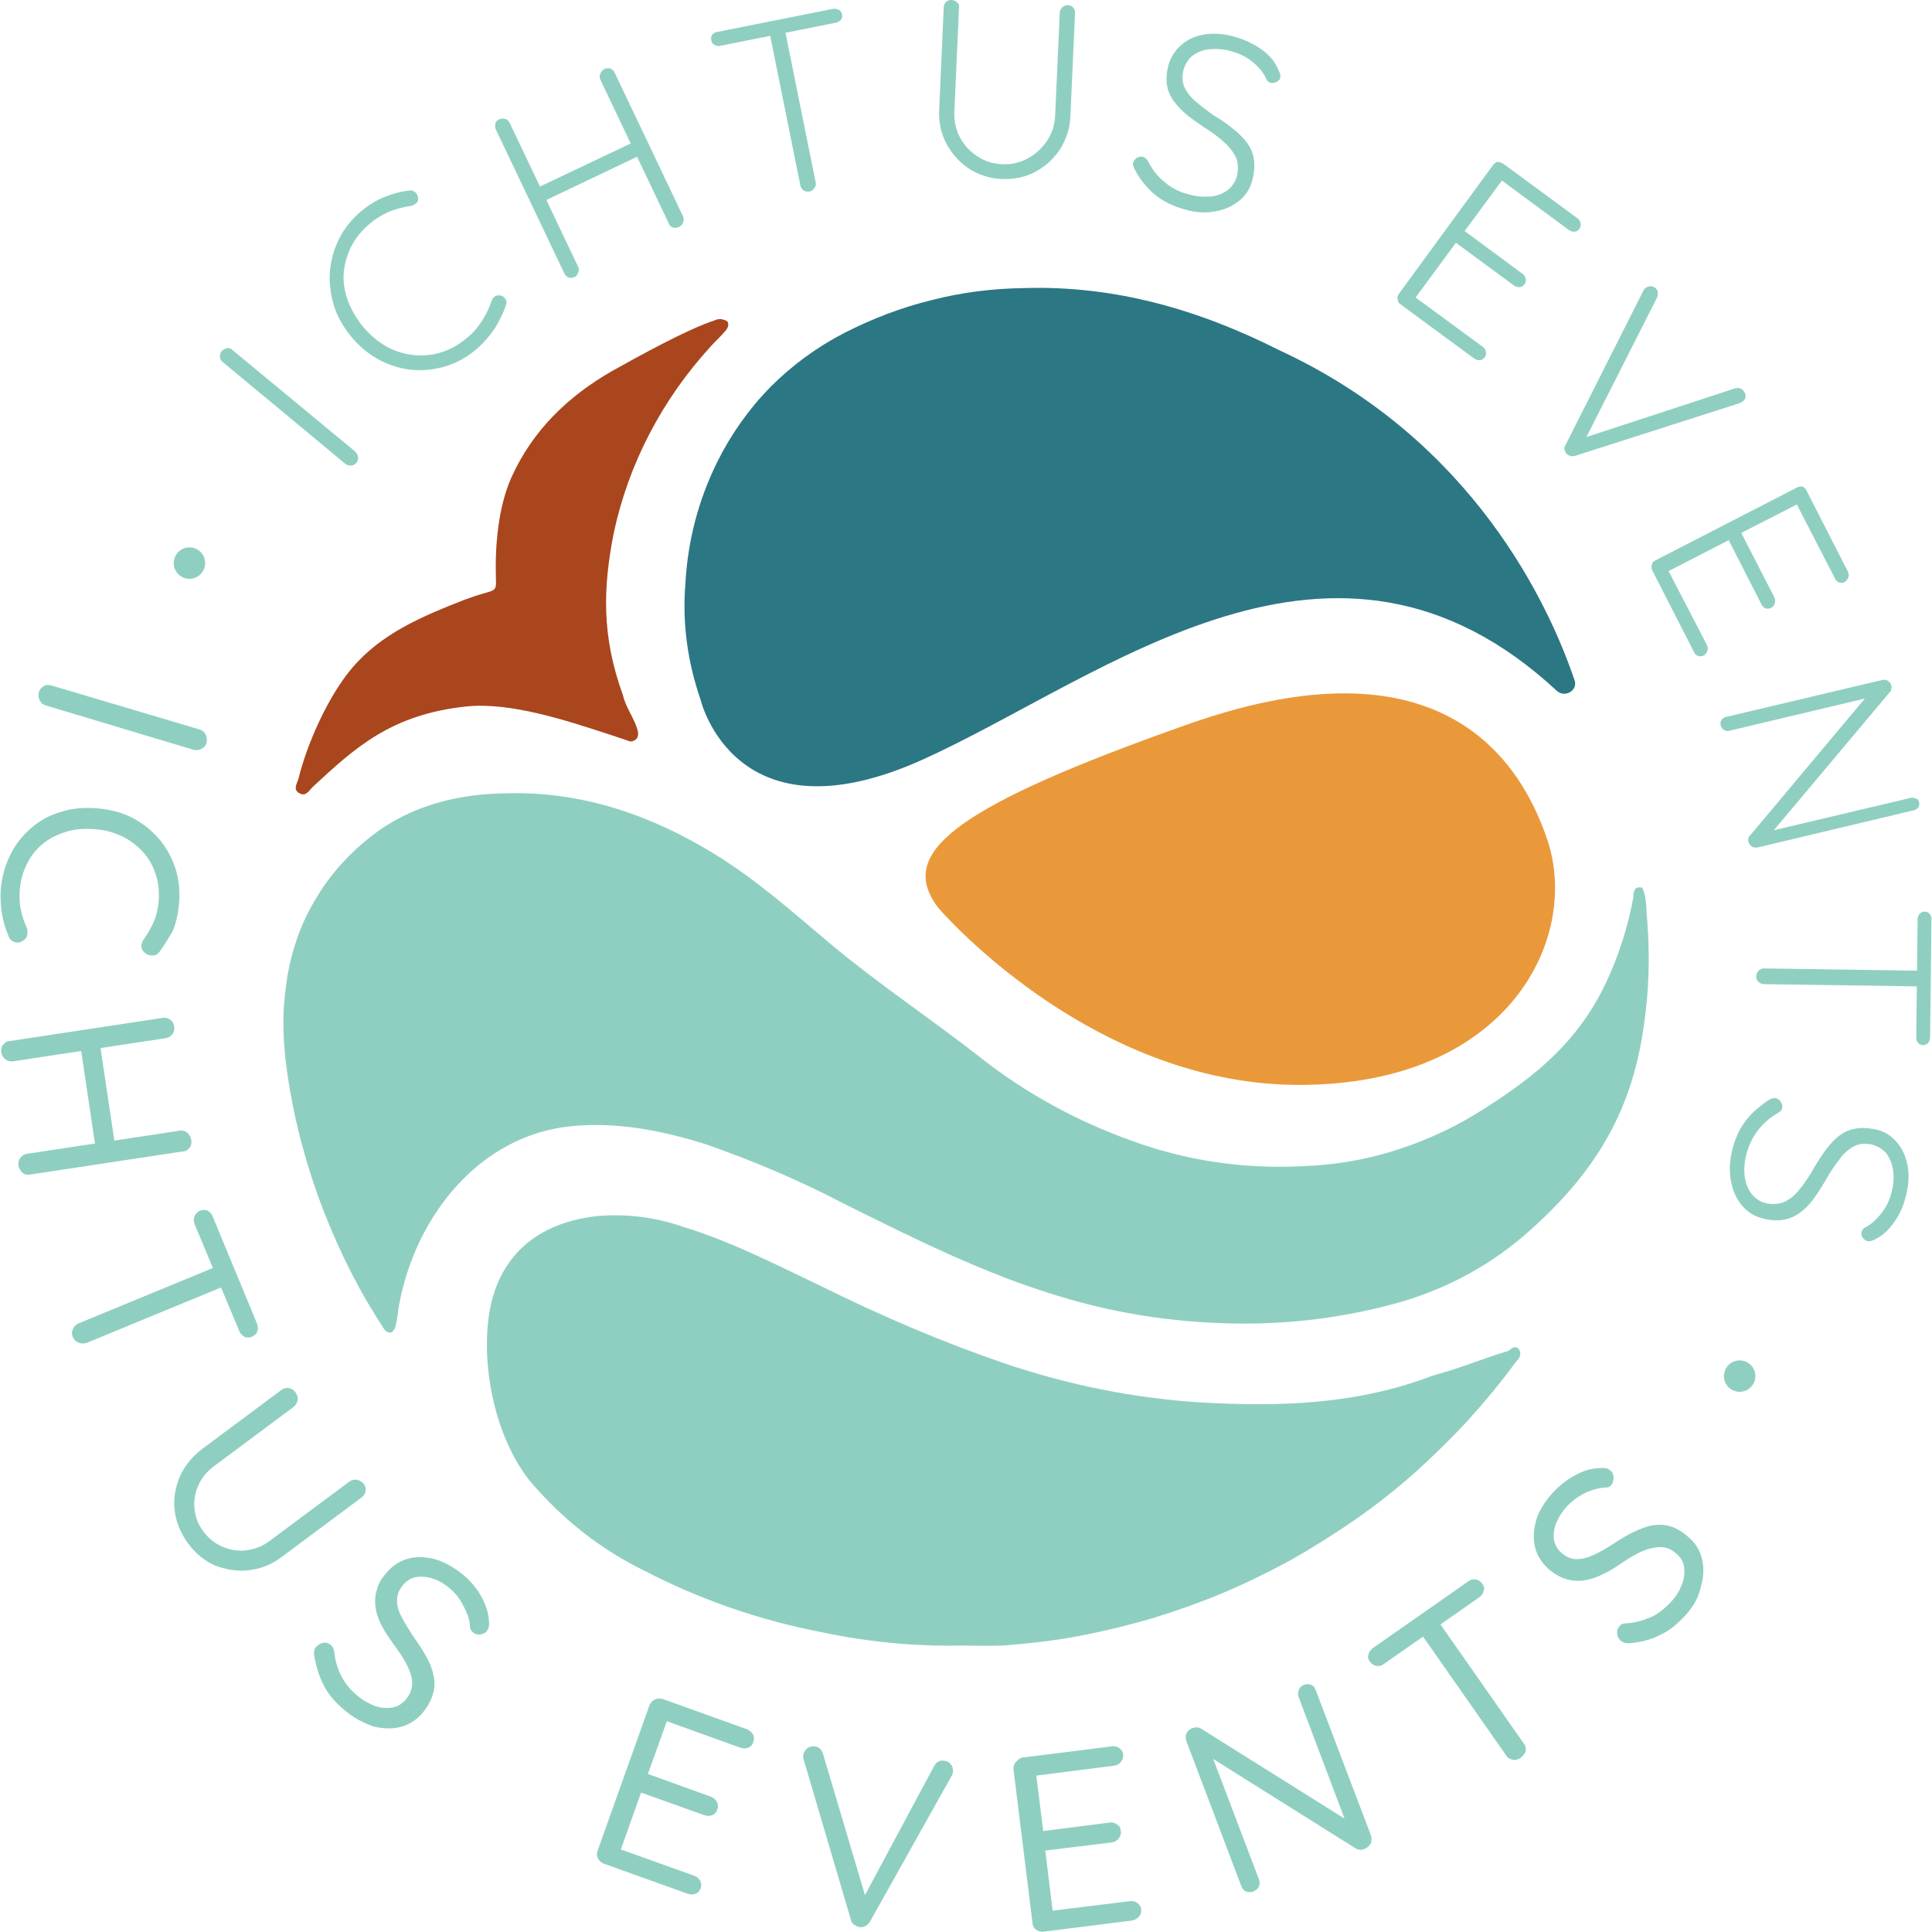
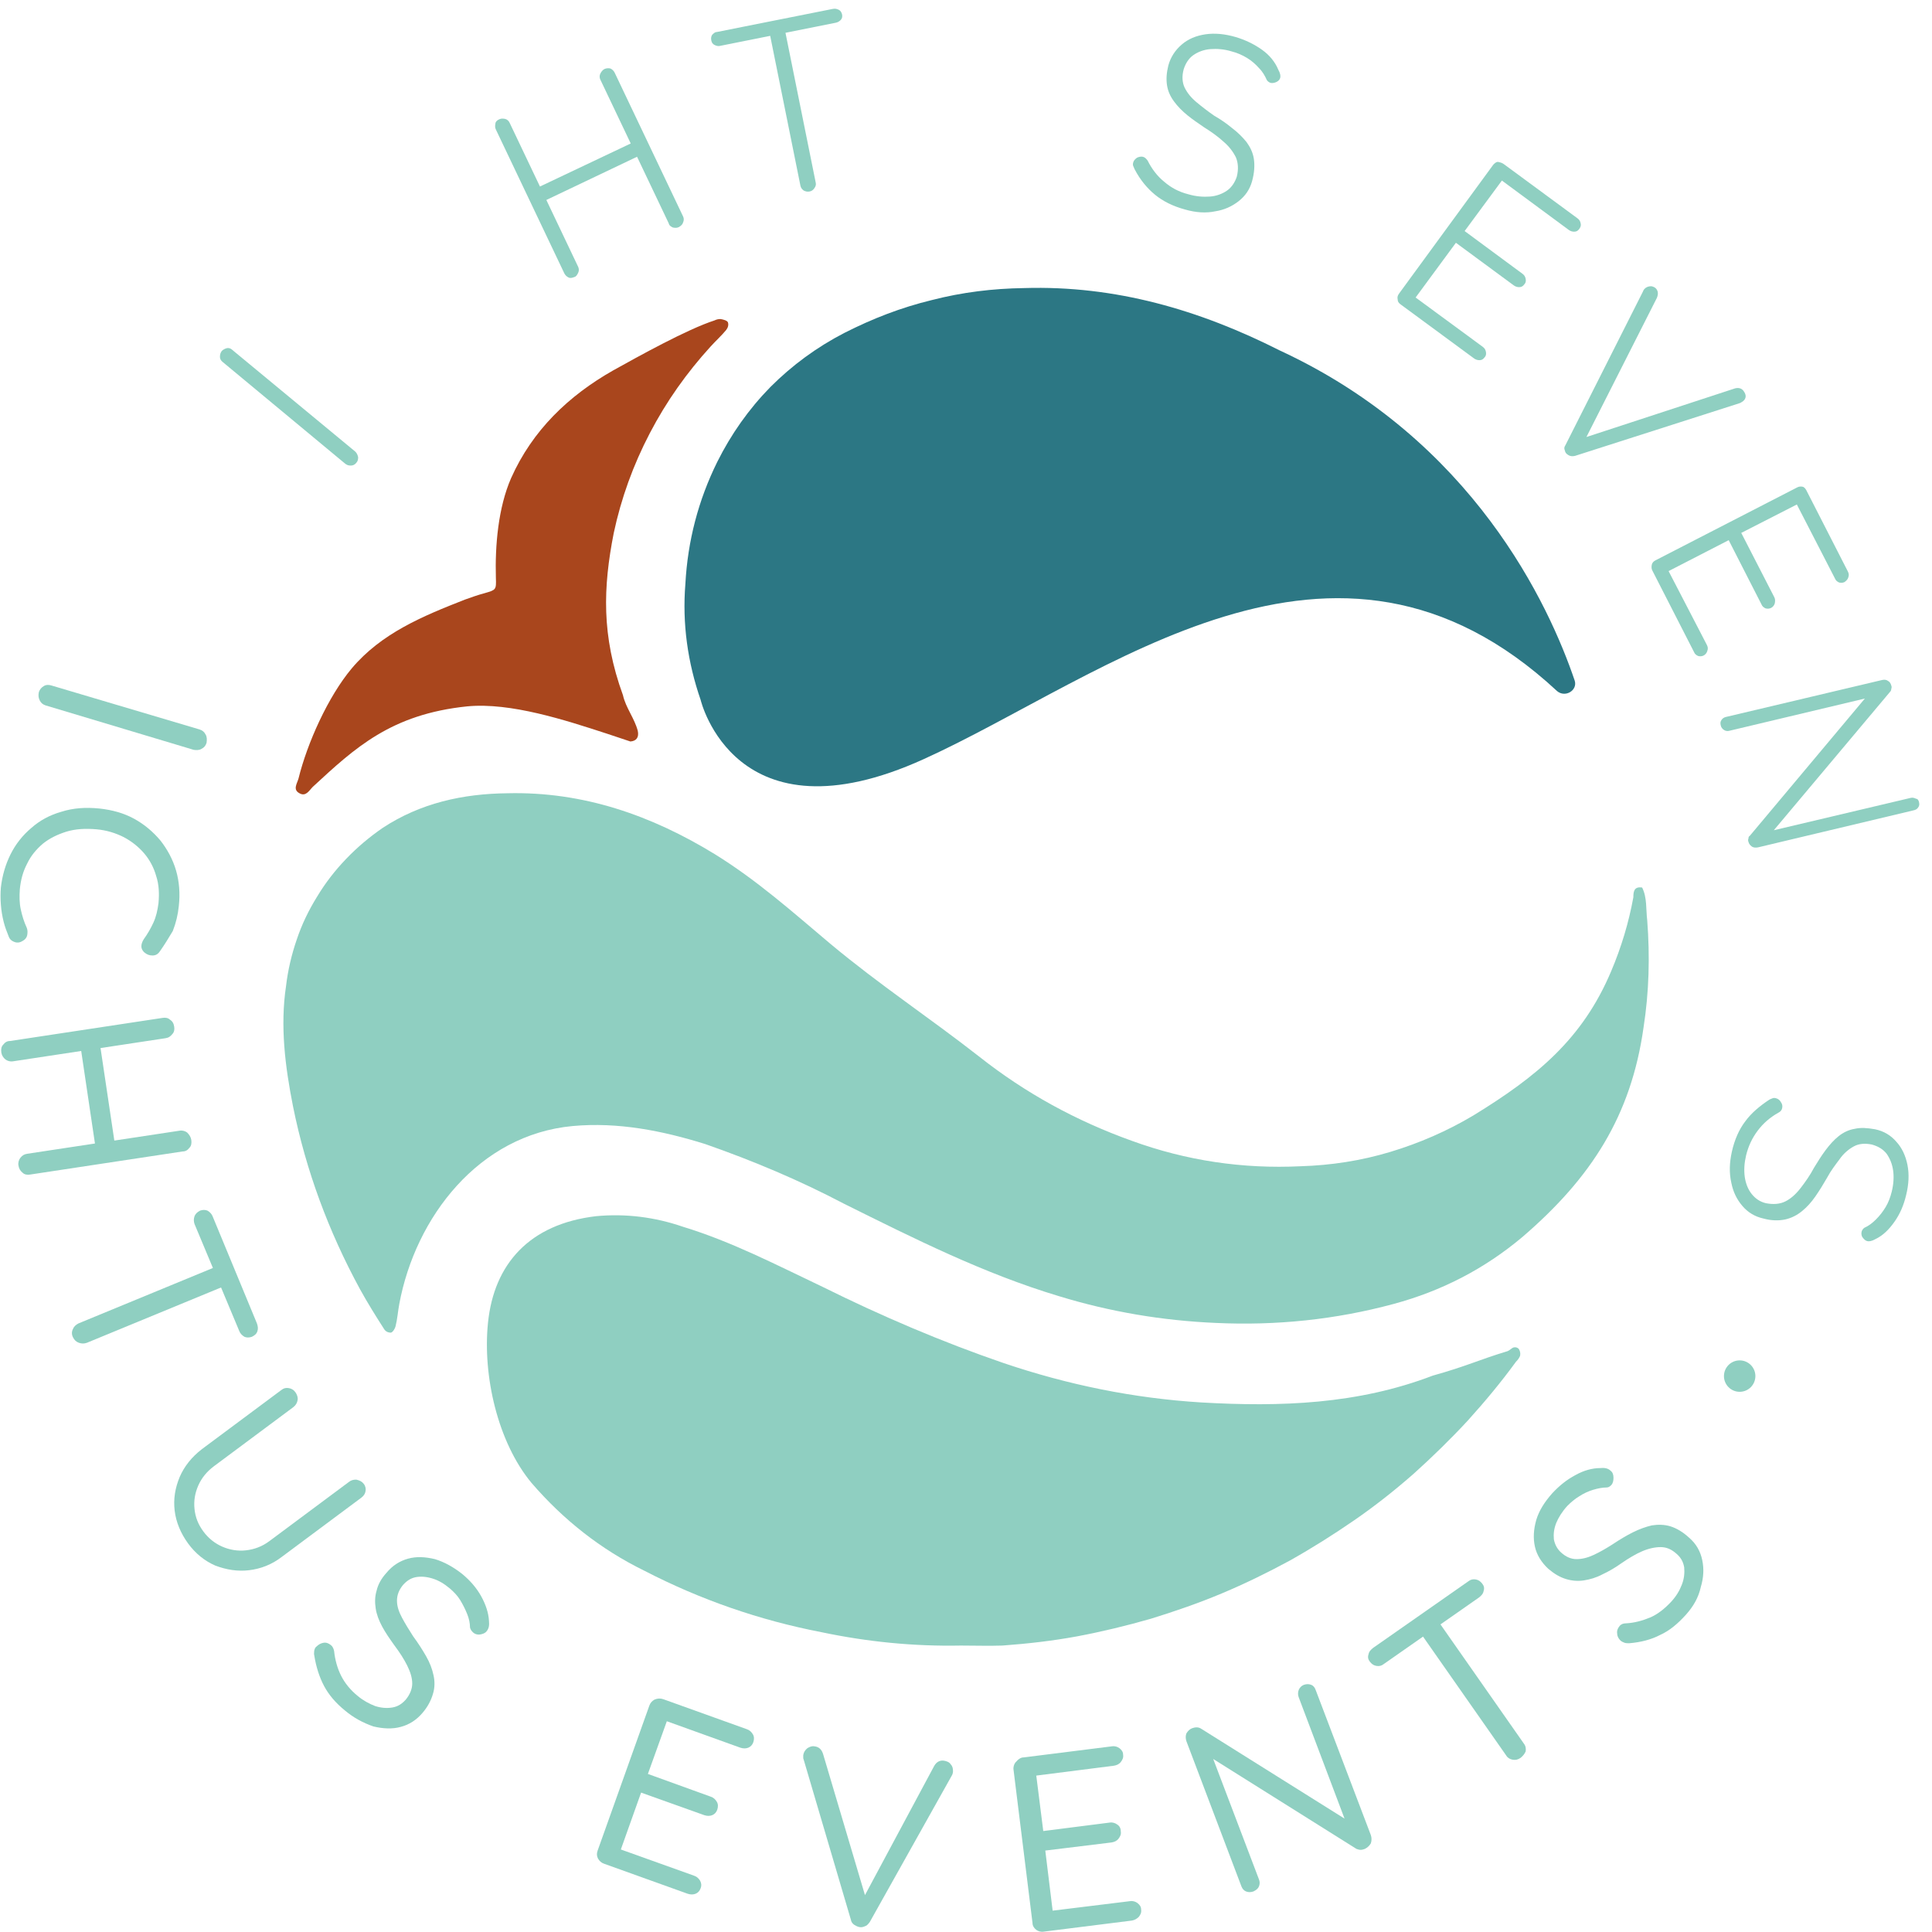
<svg xmlns="http://www.w3.org/2000/svg" width="100%" height="100%" viewBox="0 0 418 418" version="1.1" xml:space="preserve" style="fill-rule:evenodd;clip-rule:evenodd;stroke-linejoin:round;stroke-miterlimit:2;">
  <g id="Picto" transform="matrix(1,0,0,1,-751.113,-331.174)">
    <g>
      <g>
        <path d="M1106.4,523.2C1107.5,525.4 1107.2,527.9 1107.5,530.3C1108.1,538.1 1107.9,545.8 1106.7,553.5C1104,572.6 1095.4,586 1080.5,598.8C1072.3,605.7 1063,610.5 1052.6,613.3C1040,616.7 1027.2,618 1014.2,617.4C1002.6,616.9 991.3,615 980.2,611.6C963.9,606.7 948.8,599.1 933.7,591.6C924,586.5 914,582.3 903.7,578.7C894.4,575.8 884.8,573.9 875,574.8C854.7,576.7 841,594.5 837.5,613.3C837.2,614.9 837.1,616.5 836.7,618.1C836.6,618.6 836.1,619.4 835.7,619.5C835,619.5 834.5,619.2 834.2,618.7C832.4,615.9 830.6,613 829,610.1C822.2,597.6 817.3,584.4 814.5,570.5C812.8,561.9 811.7,553.2 813,544.5C813.4,541.1 814.2,537.7 815.3,534.5C816.4,531.2 817.9,528.1 819.7,525.2C821.5,522.2 823.6,519.5 826,517C828.4,514.5 831,512.3 833.9,510.3C842.1,504.9 851.3,502.9 860.9,502.8C877.3,502.4 892.1,507.6 905.8,516C915,521.7 922.6,528.5 930.8,535.4C941.6,544.4 952,551.2 963,559.8C973,567.7 984,573.7 996,578C1007.8,582.3 1020,584.1 1032.5,583.5C1039.1,583.3 1045.6,582.3 1051.9,580.4C1058.2,578.5 1064.2,575.9 1069.9,572.5C1083.6,564.1 1093.5,556 1099.7,541.3C1101.9,536.1 1103.5,530.8 1104.5,525.3C1104.5,524.2 1104.6,522.9 1106.4,523.2Z" style="fill:rgb(143,207,193);fill-rule:nonzero;" />
      </g>
    </g>
    <path d="M959,687.2C948.8,687.4 938.8,686.4 928.8,684.3C915.4,681.7 902.7,677.3 890.5,671C881.1,666.4 873,660 866.1,652C858.8,643.2 855.5,628.8 856.7,617.3C858,604.7 865.6,596 880.1,594.3C886.5,593.7 892.8,594.5 898.9,596.6C909.4,599.8 919.2,604.9 929.1,609.6C941.8,615.9 954.9,621.5 968.3,626.1C982.2,630.8 996.4,633.7 1011,634.6C1028.2,635.6 1044.9,635 1061.1,628.8C1068.6,626.7 1071,625.4 1077.3,623.5C1077.8,623.3 1078.2,622.8 1078.6,622.7C1079,622.6 1079.4,622.7 1079.7,623C1080,623.5 1080.1,623.9 1080,624.5C1079.8,625 1079.5,625.4 1079.1,625.8C1075.9,630.2 1072.4,634.4 1068.7,638.5C1065,642.5 1061.1,646.3 1057,650C1052.9,653.6 1048.6,657 1044.1,660.1C1039.6,663.2 1035,666.1 1030.2,668.8C1025.4,671.4 1020.5,673.8 1015.5,675.9C1010.5,678 1005.3,679.8 1000.1,681.4C994.9,682.9 989.5,684.2 984.2,685.2C978.8,686.2 973.4,686.8 968,687.2C965.1,687.3 962,687.2 959,687.2Z" style="fill:rgb(143,207,193);fill-rule:nonzero;" />
    <path d="M887.5,491.6L882.4,489.9C873.5,487 861.6,483.1 852.2,484C835.7,485.7 827.9,493 818.8,501.4C818,502.2 817.3,503.6 815.9,502.8C814.4,502 815.4,500.7 815.7,499.6C817.6,491.9 822.1,481.9 827.2,475.8C833.6,468.2 842.5,464.5 851.7,460.9C853.1,460.4 854.5,459.9 856,459.5C858.4,458.8 858.5,458.8 858.4,456.2C858.2,449.2 858.9,441 861.7,434.6C866.3,424.3 874.1,416.8 883.8,411.3C889.2,408.3 899.8,402.4 905.7,400.5C906.1,400.3 906.5,400.2 907,400.2C907.6,400.3 908.4,400.5 908.6,400.9C908.8,401.5 908.6,402.1 908.2,402.6C907.2,403.8 906,404.9 904.9,406.1C899.7,411.8 895.3,418 891.7,424.9C888.1,431.8 885.5,439 883.9,446.5C881.6,458.2 881.2,468.7 885.9,481.6C886.5,484.3 888.4,486.6 889.1,489.3C889.4,490.7 888.8,491.5 887.5,491.6Z" style="fill:rgb(169,70,29);fill-rule:nonzero;" />
    <path d="M1091.8,478.4C1086.3,462.2 1069.9,426.4 1028,407C1010.6,398.2 992.4,392.9 972.7,393.5C965.9,393.6 959.3,394.4 952.7,396.1C946.1,397.7 939.9,400.1 933.8,403.2C927.8,406.3 922.5,410.2 917.8,414.9C913.1,419.7 909.3,425.1 906.3,431.1C902.2,439.4 899.9,448.2 899.4,457.5C898.7,466.1 899.9,474.5 902.7,482.6C902.7,482.6 910.1,514 951,495.4C990.2,477.6 1039.7,435.8 1088,480.7C1089.8,482.2 1092.5,480.5 1091.8,478.4Z" style="fill:rgb(44,119,132);fill-rule:nonzero;" />
-     <path d="M952.9,525.8C953.5,526.9 954.3,527.8 955.1,528.7C961.1,535.2 991.5,565.9 1032.2,565.9C1077.7,565.9 1093,534 1085.9,512.9C1078.8,491.8 1059.2,469.6 1007.5,488.1C958.3,505.5 946.7,515.1 952.9,525.8Z" style="fill:rgb(234,153,58);fill-rule:nonzero;" />
  </g>
  <g id="Text" transform="matrix(1,0,0,1,0.113,0)">
    <g transform="matrix(1,0,0,1,-751.225,-331.174)">
      <path d="M828,428.9C828.3,429.2 828.5,429.6 828.6,430.1C828.6,430.6 828.5,431 828.2,431.3C827.9,431.7 827.5,431.9 827,431.9C826.5,431.9 826.2,431.8 825.8,431.5L799.3,409.5C798.9,409.2 798.7,408.8 798.7,408.4C798.7,407.9 798.8,407.5 799.1,407.1C799.4,406.8 799.8,406.6 800.2,406.5C800.7,406.4 801.1,406.6 801.4,406.9L828,428.9Z" style="fill:rgb(143,207,193);fill-rule:nonzero;" />
-       <path d="M839.7,372.4C840.2,372.3 840.6,372.5 841,372.8C841.3,373.1 841.5,373.5 841.6,374.1C841.6,374.5 841.5,374.9 841.2,375.1C840.9,375.4 840.6,375.5 840.2,375.7C838.6,375.9 837,376.3 835.5,376.9C834,377.5 832.5,378.4 831.2,379.5C829.5,380.9 828.2,382.5 827.2,384.3C826.3,386.1 825.7,388 825.5,390C825.3,392 825.6,394 826.3,396C827,398 828.1,399.9 829.6,401.8C831.2,403.7 832.9,405.1 834.8,406.2C836.7,407.2 838.6,407.8 840.7,408C842.7,408.2 844.7,408 846.6,407.4C848.5,406.8 850.3,405.8 852,404.4C853.4,403.3 854.5,402 855.4,400.6C856.3,399.2 857,397.7 857.5,396.2C857.6,395.8 857.9,395.5 858.2,395.3C858.5,395.1 858.9,395 859.4,395.1C859.9,395.2 860.2,395.5 860.5,395.9C860.7,396.3 860.8,396.7 860.6,397.1C860.3,398.1 859.8,399.2 859.2,400.4C858.6,401.6 857.9,402.7 857,403.8C856.1,404.9 855.2,405.9 854.1,406.8C852.1,408.5 849.9,409.7 847.6,410.4C845.3,411.1 842.8,411.4 840.4,411.2C838,411 835.6,410.3 833.3,409.1C831,407.9 828.9,406.2 827.1,404C825.3,401.8 824,399.5 823.3,397.1C822.6,394.7 822.3,392.2 822.5,389.8C822.7,387.4 823.4,385 824.5,382.8C825.6,380.6 827.2,378.6 829.2,376.9C830.8,375.6 832.5,374.5 834.3,373.8C836,373.1 837.8,372.6 839.7,372.4Z" style="fill:rgb(143,207,193);fill-rule:nonzero;" />
      <path d="M859.1,357C859.5,356.8 859.9,356.8 860.4,356.9C860.8,357 861.2,357.3 861.4,357.8L876.2,388.9C876.4,389.3 876.4,389.8 876.2,390.2C876,390.6 875.8,391 875.4,391.1C874.9,391.3 874.5,391.4 874.1,391.2C873.7,391 873.4,390.7 873.2,390.3L858.4,359.2C858.2,358.8 858.2,358.4 858.3,357.9C858.3,357.6 858.6,357.2 859.1,357ZM866.1,372.4L889.3,361.4L890.6,364.3L867.3,375.4L866.1,372.4ZM881.9,346.1C882.4,345.9 882.8,345.9 883.2,346C883.6,346.2 883.9,346.5 884.1,346.9L898.9,378C899.1,378.4 899.1,378.9 898.9,379.3C898.8,379.7 898.5,380 898,380.3C897.6,380.5 897.2,380.5 896.7,380.4C896.3,380.2 895.9,380 895.8,379.5L881,348.4C880.8,348 880.8,347.5 881,347.1C881.2,346.7 881.5,346.3 881.9,346.1Z" style="fill:rgb(143,207,193);fill-rule:nonzero;" />
      <path d="M906.9,341.1C906.5,341.2 906.1,341.1 905.7,340.9C905.3,340.7 905.1,340.4 905,339.9C904.9,339.4 905,339 905.2,338.7C905.5,338.4 905.8,338.1 906.2,338.1L931.3,333.1C931.8,333 932.2,333.1 932.6,333.3C933,333.5 933.2,333.9 933.3,334.3C933.4,334.8 933.3,335.2 933,335.5C932.7,335.8 932.4,336 931.9,336.1L906.9,341.1ZM926.3,372.6C925.8,372.7 925.4,372.6 925,372.4C924.6,372.1 924.4,371.8 924.3,371.4L917.5,337.7L920.8,337L927.6,370.7C927.7,371.1 927.6,371.5 927.3,371.9C927.1,372.2 926.8,372.5 926.3,372.6Z" style="fill:rgb(143,207,193);fill-rule:nonzero;" />
-       <path d="M982.2,332.3C982.7,332.3 983,332.5 983.3,332.8C983.6,333.1 983.7,333.5 983.7,334L982.7,356.3C982.6,359 981.8,361.3 980.5,363.4C979.1,365.5 977.4,367.1 975.2,368.3C973,369.5 970.6,370 967.9,369.9C965.2,369.8 962.9,369 960.8,367.7C958.7,366.3 957.1,364.5 955.9,362.3C954.7,360.1 954.2,357.6 954.3,355L955.3,332.7C955.3,332.3 955.5,331.9 955.8,331.6C956.1,331.3 956.6,331.1 957.1,331.2C957.5,331.2 957.9,331.4 958.2,331.7C958.5,332 958.7,332.4 958.6,332.9L957.6,355.2C957.5,357.3 957.9,359.2 958.8,360.9C959.7,362.6 961,364 962.6,365C964.2,366.1 966,366.6 967.9,366.7C969.9,366.8 971.7,366.4 973.4,365.5C975.1,364.6 976.5,363.3 977.6,361.7C978.7,360.1 979.3,358.2 979.4,356.2L980.4,333.9C980.4,333.5 980.6,333.1 980.9,332.8C981.3,332.4 981.7,332.3 982.2,332.3Z" style="fill:rgb(143,207,193);fill-rule:nonzero;" />
      <path d="M1007.5,376.5C1004.9,375.8 1002.7,374.7 1001,373.3C999.3,371.9 997.8,370.1 996.6,367.8C996.5,367.6 996.4,367.3 996.3,367.1C996.2,366.9 996.2,366.6 996.3,366.3C996.4,365.9 996.7,365.6 997.1,365.3C997.5,365.1 998,365 998.4,365.1C998.8,365.2 999.1,365.5 999.4,365.9C1000.3,367.7 1001.5,369.3 1003,370.5C1004.5,371.8 1006.2,372.7 1008.2,373.2C1009.9,373.7 1011.4,373.8 1012.9,373.7C1014.3,373.6 1015.6,373.1 1016.6,372.4C1017.6,371.7 1018.3,370.6 1018.7,369.4C1019.1,367.8 1019,366.4 1018.5,365.2C1017.9,364 1017,362.8 1015.8,361.8C1014.6,360.7 1013.2,359.7 1011.6,358.7C1010.3,357.8 1009.1,357 1008,356.1C1006.9,355.2 1005.9,354.2 1005.1,353.1C1004.3,352 1003.8,350.9 1003.6,349.6C1003.4,348.3 1003.5,346.9 1003.9,345.3C1004.4,343.5 1005.4,342 1006.8,340.8C1008.2,339.6 1009.9,338.9 1011.9,338.6C1013.9,338.3 1016.1,338.5 1018.5,339.2C1020.5,339.8 1022.4,340.7 1024.1,341.9C1025.8,343.1 1027,344.6 1027.7,346.3C1028.1,347 1028.2,347.6 1028.1,348C1028,348.4 1027.7,348.7 1027.3,348.9C1026.9,349.1 1026.4,349.2 1026,349.1C1025.7,349 1025.4,348.8 1025.2,348.5C1024.8,347.6 1024.3,346.7 1023.5,345.9C1022.8,345.1 1021.9,344.3 1020.9,343.7C1019.9,343.1 1018.8,342.6 1017.6,342.3C1016,341.8 1014.4,341.7 1013,341.8C1011.6,341.9 1010.3,342.4 1009.3,343.1C1008.3,343.8 1007.6,344.9 1007.2,346.2C1006.8,347.7 1006.9,349 1007.4,350.1C1008,351.3 1008.8,352.3 1010,353.3C1011.2,354.3 1012.5,355.3 1013.8,356.2C1015.2,357 1016.5,357.9 1017.7,358.9C1018.9,359.8 1019.9,360.8 1020.8,361.9C1021.6,363 1022.2,364.2 1022.4,365.6C1022.6,367 1022.5,368.6 1022,370.4C1021.5,372.2 1020.5,373.6 1019.1,374.7C1017.7,375.8 1016,376.6 1014,376.9C1012.1,377.3 1009.9,377.2 1007.5,376.5Z" style="fill:rgb(143,207,193);fill-rule:nonzero;" />
      <path d="M1076.5,366.7L1092.4,378.4C1092.8,378.7 1093,379 1093.1,379.5C1093.2,379.9 1093.1,380.3 1092.8,380.7C1092.5,381.1 1092.2,381.3 1091.7,381.3C1091.3,381.3 1090.9,381.2 1090.5,380.9L1075.6,369.9L1076.6,369.5L1067.6,381.7L1067.5,380.8L1080.5,390.4C1080.9,390.7 1081.1,391 1081.2,391.5C1081.3,392 1081.2,392.4 1080.9,392.7C1080.6,393.1 1080.3,393.3 1079.8,393.3C1079.4,393.3 1079,393.2 1078.6,392.9L1065.7,383.4L1066.4,383.3L1057.2,395.8L1057.2,395.4L1071.9,406.2C1072.3,406.5 1072.5,406.8 1072.6,407.3C1072.7,407.8 1072.6,408.2 1072.3,408.5C1072,408.9 1071.7,409.1 1071.2,409.1C1070.8,409.1 1070.4,409 1070,408.7L1054.1,397C1053.7,396.7 1053.5,396.4 1053.5,395.9C1053.4,395.5 1053.5,395.1 1053.8,394.7L1074.2,366.8C1074.5,366.5 1074.8,366.2 1075.2,366.2C1075.7,366.3 1076.1,366.4 1076.5,366.7Z" style="fill:rgb(143,207,193);fill-rule:nonzero;" />
      <path d="M1128.3,415.7C1128.6,416.1 1128.8,416.5 1128.8,416.9C1128.8,417.3 1128.6,417.7 1128.2,418C1128,418.1 1127.8,418.3 1127.5,418.4L1091.9,429.8C1091.5,429.9 1091.1,429.9 1090.8,429.8C1090.5,429.7 1090.2,429.5 1090,429.3C1089.8,429.1 1089.7,428.8 1089.6,428.4C1089.5,428.1 1089.6,427.8 1089.8,427.5L1106.6,394.2C1106.6,394.1 1106.7,394 1106.8,393.8C1106.9,393.7 1107,393.6 1107.1,393.5C1107.5,393.2 1107.9,393.1 1108.4,393.1C1108.9,393.2 1109.2,393.4 1109.4,393.6C1109.9,394.2 1109.9,394.8 1109.6,395.6L1093.8,426.8L1093.2,426.1L1126.5,415.2C1127.3,415 1127.9,415.2 1128.3,415.7Z" style="fill:rgb(143,207,193);fill-rule:nonzero;" />
      <path d="M1141.9,437.2L1150.9,454.8C1151.1,455.2 1151.2,455.6 1151,456.1C1150.9,456.5 1150.6,456.8 1150.2,457.1C1149.8,457.3 1149.4,457.3 1149,457.2C1148.6,457 1148.3,456.8 1148.1,456.3L1139.6,439.8L1140.7,439.9L1127.2,446.8L1127.6,446L1135,460.4C1135.2,460.8 1135.2,461.2 1135.1,461.7C1135,462.1 1134.7,462.5 1134.3,462.7C1133.9,462.9 1133.5,462.9 1133.1,462.8C1132.7,462.6 1132.4,462.4 1132.2,461.9L1124.9,447.6L1125.6,447.8L1111.8,454.9L1112,454.5L1120.4,470.7C1120.6,471.1 1120.7,471.5 1120.5,472C1120.4,472.4 1120.1,472.8 1119.7,473C1119.3,473.2 1118.9,473.2 1118.5,473.1C1118.1,472.9 1117.8,472.7 1117.6,472.2L1108.6,454.6C1108.4,454.2 1108.4,453.8 1108.5,453.3C1108.6,452.9 1108.9,452.6 1109.3,452.4L1140,436.6C1140.4,436.4 1140.8,436.4 1141.2,436.5C1141.3,436.5 1141.7,436.8 1141.9,437.2Z" style="fill:rgb(143,207,193);fill-rule:nonzero;" />
      <path d="M1166.3,504.7C1166.4,505.2 1166.4,505.5 1166.1,505.9C1165.9,506.2 1165.6,506.4 1165.1,506.5L1131.5,514.5C1131,514.6 1130.5,514.6 1130.1,514.3C1129.7,514 1129.5,513.7 1129.4,513.3C1129.3,513.1 1129.3,512.8 1129.4,512.6C1129.4,512.3 1129.5,512.1 1129.7,512L1155.6,481.1L1156.3,481.9L1125.2,489.3C1124.8,489.4 1124.4,489.3 1124.1,489.1C1123.8,488.9 1123.5,488.6 1123.4,488.1C1123.3,487.6 1123.3,487.3 1123.6,486.9C1123.8,486.6 1124.1,486.4 1124.5,486.3L1158.3,478.3C1158.8,478.2 1159.2,478.2 1159.6,478.5C1160,478.7 1160.2,479.1 1160.3,479.5C1160.4,479.7 1160.4,480 1160.3,480.2C1160.3,480.5 1160.2,480.7 1160,480.9L1134.3,511.5L1133.2,511.2L1164.5,503.8C1164.9,503.7 1165.3,503.8 1165.7,504C1166,504 1166.2,504.3 1166.3,504.7Z" style="fill:rgb(143,207,193);fill-rule:nonzero;" />
-       <path d="M1131.1,542.4C1131.1,541.9 1131.3,541.5 1131.6,541.2C1131.9,540.9 1132.3,540.7 1132.7,540.7L1167.1,541.2L1167.1,544.6L1132.7,544.1C1132.3,544.1 1131.9,543.9 1131.6,543.6C1131.2,543.3 1131.1,542.9 1131.1,542.4ZM1166,530C1166,529.6 1166.2,529.2 1166.4,528.9C1166.7,528.6 1167.1,528.4 1167.5,528.4C1168,528.4 1168.3,528.6 1168.6,528.9C1168.9,529.2 1169,529.6 1169,530L1168.7,555.6C1168.7,556.1 1168.5,556.5 1168.3,556.8C1168,557.1 1167.6,557.3 1167.2,557.3C1166.7,557.3 1166.4,557.1 1166.1,556.8C1165.8,556.5 1165.7,556.1 1165.7,555.6L1166,530Z" style="fill:rgb(143,207,193);fill-rule:nonzero;" />
      <path d="M1125.8,580.4C1126.4,577.7 1127.4,575.5 1128.7,573.8C1130,572 1131.8,570.5 1133.9,569.1C1134.1,569 1134.3,568.9 1134.6,568.8C1134.8,568.7 1135.1,568.7 1135.4,568.8C1135.8,568.9 1136.2,569.2 1136.4,569.6C1136.7,570 1136.8,570.4 1136.7,570.9C1136.6,571.4 1136.3,571.7 1135.9,571.9C1134.1,572.9 1132.6,574.2 1131.4,575.8C1130.2,577.4 1129.4,579.1 1128.9,581.1C1128.5,582.8 1128.4,584.3 1128.6,585.8C1128.8,587.2 1129.3,588.5 1130.1,589.5C1130.9,590.5 1131.9,591.2 1133.2,591.5C1134.8,591.8 1136.2,591.7 1137.4,591.1C1138.6,590.5 1139.7,589.5 1140.7,588.2C1141.7,586.9 1142.7,585.5 1143.6,583.8C1144.4,582.5 1145.2,581.2 1146.1,580C1147,578.8 1147.9,577.8 1148.9,577C1149.9,576.2 1151.1,575.6 1152.4,575.4C1153.7,575.1 1155.1,575.2 1156.8,575.5C1158.7,575.9 1160.2,576.8 1161.4,578.2C1162.6,579.5 1163.4,581.2 1163.8,583.2C1164.2,585.2 1164.1,587.4 1163.5,589.8C1163,591.9 1162.2,593.8 1161,595.5C1159.8,597.2 1158.5,598.5 1156.8,599.3C1156.1,599.7 1155.5,599.8 1155.1,599.7C1154.7,599.6 1154.4,599.3 1154.1,598.9C1153.8,598.5 1153.8,598 1153.9,597.6C1154,597.3 1154.2,597 1154.5,596.8C1155.4,596.4 1156.2,595.8 1157,595C1157.8,594.2 1158.5,593.3 1159.1,592.3C1159.7,591.3 1160.1,590.2 1160.4,589C1160.8,587.4 1160.9,585.8 1160.7,584.4C1160.5,583 1160,581.8 1159.3,580.8C1158.5,579.8 1157.5,579.2 1156.1,578.8C1154.6,578.5 1153.3,578.6 1152.2,579.2C1151.1,579.8 1150,580.7 1149.1,582C1148.2,583.2 1147.2,584.5 1146.4,586C1145.6,587.4 1144.8,588.7 1143.9,590C1143,591.3 1142.1,592.3 1141,593.2C1139.9,594.1 1138.7,594.7 1137.4,595C1136,595.3 1134.4,595.3 1132.6,594.8C1130.8,594.4 1129.3,593.5 1128.1,592.1C1126.9,590.7 1126.1,589.1 1125.7,587.1C1125.2,584.9 1125.3,582.7 1125.8,580.4Z" style="fill:rgb(143,207,193);fill-rule:nonzero;" />
    </g>
    <g transform="matrix(1,0,0,1,-751.225,-331.174)">
      <path d="M761,483.8C760.4,483.6 760,483.3 759.7,482.7C759.4,482.1 759.4,481.6 759.5,481C759.7,480.3 760.1,479.9 760.6,479.6C761.1,479.3 761.7,479.3 762.3,479.5L794.3,489C794.9,489.2 795.3,489.5 795.6,490.1C795.9,490.6 795.9,491.2 795.8,491.9C795.6,492.5 795.3,492.9 794.7,493.2C794.2,493.5 793.6,493.5 793,493.4L761,483.8Z" style="fill:rgb(143,207,193);fill-rule:nonzero;" />
      <path d="M785.7,537C785.3,537.6 784.8,537.9 784.1,537.9C783.4,537.9 782.9,537.7 782.3,537.2C781.9,536.8 781.7,536.4 781.7,535.9C781.7,535.4 781.9,534.9 782.2,534.4C783,533.3 783.7,532.1 784.3,530.8C784.9,529.5 785.2,528.1 785.4,526.6C785.6,524.5 785.5,522.5 784.9,520.7C784.4,518.9 783.5,517.2 782.3,515.8C781.1,514.4 779.6,513.2 777.9,512.3C776.1,511.4 774.2,510.8 772,510.6C769.6,510.4 767.5,510.5 765.5,511.1C763.6,511.7 761.9,512.5 760.4,513.7C759,514.9 757.8,516.3 757,518C756.1,519.7 755.6,521.5 755.4,523.6C755.3,525.1 755.3,526.5 755.6,527.9C755.9,529.3 756.3,530.6 756.9,531.9C757.1,532.4 757.1,532.9 757,533.5C756.9,534 756.6,534.4 756.1,534.7C755.5,535.1 754.9,535.2 754.3,535C753.7,534.8 753.2,534.4 753,533.8C752.6,532.8 752.2,531.8 751.9,530.6C751.6,529.4 751.4,528.2 751.3,526.9C751.2,525.6 751.2,524.4 751.3,523.2C751.6,520.6 752.3,518.2 753.4,516C754.5,513.8 756,511.9 757.9,510.3C759.7,508.7 761.9,507.5 764.4,506.8C766.9,506 769.6,505.8 772.6,506.1C775.4,506.4 777.9,507.1 780.1,508.3C782.3,509.5 784.2,511.1 785.8,513C787.3,514.9 788.5,517.1 789.2,519.5C789.9,521.9 790.1,524.5 789.8,527.2C789.6,529.1 789.2,530.8 788.5,532.6C787.6,534.1 786.7,535.6 785.7,537Z" style="fill:rgb(143,207,193);fill-rule:nonzero;" />
      <path d="M788.8,553.3C788.9,553.9 788.8,554.5 788.4,554.9C788,555.4 787.6,555.7 786.9,555.8L753.9,560.8C753.3,560.9 752.7,560.7 752.3,560.4C751.8,560 751.5,559.5 751.4,558.9C751.3,558.2 751.4,557.6 751.8,557.2C752.2,556.7 752.6,556.4 753.3,556.4L786.3,551.4C786.9,551.3 787.5,551.4 787.9,551.8C788.4,552.1 788.7,552.6 788.8,553.3ZM792.5,577.8C792.6,578.5 792.5,579.1 792.1,579.5C791.7,580 791.3,580.3 790.6,580.3L757.6,585.3C757,585.4 756.4,585.3 756,584.9C755.5,584.5 755.2,584 755.1,583.3C755,582.7 755.2,582.1 755.5,581.7C755.9,581.2 756.3,580.9 757,580.8L790,575.8C790.6,575.7 791.2,575.9 791.6,576.2C792.1,576.7 792.4,577.2 792.5,577.8ZM772.5,555.5L776.2,580.3L772,580.9L768.3,556L772.5,555.5Z" style="fill:rgb(143,207,193);fill-rule:nonzero;" />
      <path d="M766.9,620.5C766.6,619.9 766.6,619.3 766.9,618.7C767.1,618.2 767.5,617.8 768.1,617.5L798.9,604.8L800.7,609L769.9,621.7C769.3,621.9 768.8,621.9 768.2,621.7C767.6,621.5 767.2,621.1 766.9,620.5ZM793.2,596C793,595.4 793,594.9 793.2,594.3C793.4,593.8 793.8,593.4 794.4,593.1C795,592.9 795.5,592.9 796,593.1C796.5,593.4 796.9,593.8 797.1,594.3L806.7,617.5C806.9,618.1 807,618.6 806.8,619.2C806.6,619.8 806.2,620.1 805.6,620.4C805,620.6 804.5,620.6 804,620.4C803.5,620.1 803.1,619.7 802.9,619.2L793.2,596Z" style="fill:rgb(143,207,193);fill-rule:nonzero;" />
      <path d="M829.8,652.2C830.2,652.7 830.3,653.3 830.2,653.8C830.1,654.4 829.8,654.8 829.3,655.2L812.1,668C809.9,669.7 807.5,670.6 805,670.9C802.5,671.2 800.1,670.8 797.7,669.9C795.4,668.9 793.4,667.3 791.8,665.1C790.2,662.9 789.2,660.5 788.9,658C788.6,655.5 789,653.1 790,650.7C791,648.4 792.6,646.4 794.8,644.7L812,631.9C812.5,631.5 813,631.4 813.6,631.5C814.2,631.6 814.7,631.9 815.1,632.5C815.4,633 815.6,633.5 815.5,634.1C815.4,634.7 815.1,635.2 814.6,635.6L797.4,648.4C795.8,649.6 794.7,651 794,652.6C793.3,654.2 793,655.9 793.2,657.7C793.4,659.5 794,661 795.1,662.5C796.2,664 797.6,665.1 799.2,665.8C800.8,666.5 802.6,666.8 804.3,666.6C806.1,666.4 807.8,665.8 809.4,664.6L826.6,651.8C827.1,651.4 827.6,651.3 828.2,651.3C829,651.5 829.4,651.7 829.8,652.2Z" style="fill:rgb(143,207,193);fill-rule:nonzero;" />
      <path d="M825.8,701.3C823.7,699.6 822.2,697.8 821.2,695.9C820.2,694 819.5,691.8 819.1,689.3C819,689 819.1,688.6 819.1,688.3C819.2,687.9 819.3,687.6 819.6,687.4C820,687 820.5,686.7 821.1,686.6C821.7,686.5 822.2,686.7 822.7,687.1C823.1,687.4 823.3,687.9 823.4,688.4C823.6,690.3 824.1,692.1 824.9,693.7C825.7,695.3 826.9,696.8 828.5,698.1C829.7,699.1 831,699.8 832.3,700.3C833.6,700.7 834.8,700.8 836,700.6C837.2,700.4 838.1,699.8 838.9,698.9C839.8,697.8 840.3,696.6 840.3,695.4C840.3,694.2 839.9,692.9 839.2,691.5C838.5,690.1 837.6,688.7 836.4,687.1C835.4,685.7 834.5,684.4 833.8,683.1C833.1,681.8 832.6,680.5 832.4,679.2C832.2,677.9 832.2,676.6 832.6,675.3C832.9,674 833.6,672.7 834.7,671.5C836,669.9 837.6,668.9 839.4,668.4C841.2,667.9 843.1,668 845.2,668.5C847.2,669.1 849.2,670.2 851.1,671.7C852.8,673.1 854.2,674.7 855.2,676.5C856.2,678.3 856.8,680.1 856.9,681.8C857,682.8 856.9,683.5 856.4,684.1C856.1,684.5 855.6,684.7 855,684.8C854.4,684.9 853.8,684.7 853.4,684.3C853.1,684 852.9,683.7 852.8,683.3C852.8,682.4 852.6,681.4 852.2,680.4C851.8,679.4 851.3,678.4 850.7,677.4C850.1,676.4 849.3,675.6 848.5,674.9C847.2,673.8 846,673.1 844.7,672.7C843.4,672.3 842.2,672.2 841.1,672.4C840,672.6 839.1,673.2 838.3,674.1C837.4,675.2 837,676.3 837,677.5C837,678.7 837.4,679.9 838.1,681.2C838.8,682.5 839.6,683.8 840.5,685.2C841.6,686.7 842.5,688.1 843.3,689.5C844.1,690.9 844.6,692.2 844.9,693.6C845.2,694.9 845.2,696.3 844.8,697.6C844.4,699 843.7,700.4 842.5,701.8C841.2,703.3 839.7,704.3 837.8,704.8C836,705.3 834,705.2 831.9,704.7C829.6,703.9 827.6,702.8 825.8,701.3Z" style="fill:rgb(143,207,193);fill-rule:nonzero;" />
      <path d="M894.6,698.8L912.7,705.3C913.3,705.5 913.7,705.9 914,706.4C914.3,706.9 914.3,707.5 914.1,708.1C913.9,708.7 913.5,709.1 913,709.3C912.5,709.5 911.9,709.5 911.3,709.3L894.9,703.4L895.7,702.7L891.1,715.5L890.8,714.8L904.9,719.9C905.5,720.1 905.9,720.5 906.2,721C906.5,721.5 906.5,722.1 906.3,722.7C906.1,723.3 905.7,723.7 905.2,723.9C904.7,724.1 904.1,724.1 903.5,723.9L889.5,718.9L890,718.5L885.3,731.7L885.1,731.2L901.3,737C901.9,737.2 902.3,737.6 902.6,738.1C902.9,738.7 902.9,739.2 902.7,739.7C902.5,740.3 902.1,740.7 901.6,740.9C901.1,741.1 900.5,741.1 899.9,740.9L881.8,734.4C881.2,734.2 880.8,733.8 880.5,733.3C880.2,732.7 880.2,732.2 880.4,731.6L891.6,700.2C891.8,699.6 892.2,699.2 892.7,698.9C893.4,698.6 894,698.6 894.6,698.8Z" style="fill:rgb(143,207,193);fill-rule:nonzero;" />
      <path d="M955.3,712.1C955.9,712.2 956.5,712.4 956.8,712.9C957.2,713.3 957.3,713.8 957.3,714.4C957.3,714.7 957.2,715.1 957,715.4L939.3,747C939,747.4 938.7,747.8 938.3,747.9C937.9,748.1 937.5,748.2 937,748.1C936.6,748 936.2,747.8 935.9,747.6C935.5,747.3 935.3,747 935.2,746.5L925,711.9C924.9,711.7 924.9,711.6 924.9,711.4L924.9,710.9C925,710.3 925.3,709.8 925.8,709.4C926.3,709.1 926.8,708.9 927.3,709C928.3,709.1 928.9,709.7 929.2,710.7L938.7,742.7L937.5,742.6L953.2,713.3C953.7,712.4 954.4,712 955.3,712.1Z" style="fill:rgb(143,207,193);fill-rule:nonzero;" />
      <path d="M972.6,711.4L991.7,709C992.3,708.9 992.9,709.1 993.3,709.4C993.8,709.8 994.1,710.2 994.1,710.8C994.2,711.4 994,711.9 993.6,712.4C993.2,712.9 992.7,713.1 992.1,713.2L974.8,715.4L975.2,714.4L976.9,727.9L976.3,727.4L991.2,725.5C991.8,725.4 992.4,725.6 992.8,725.9C993.3,726.2 993.6,726.7 993.6,727.4C993.7,728 993.5,728.5 993.1,729C992.7,729.5 992.2,729.7 991.6,729.8L976.9,731.6L977.2,731L978.9,744.9L978.5,744.6L995.6,742.5C996.2,742.4 996.8,742.6 997.2,742.9C997.7,743.3 998,743.7 998,744.3C998.1,744.9 997.9,745.4 997.5,745.9C997.1,746.3 996.6,746.6 996,746.7L976.9,749.1C976.3,749.2 975.7,749 975.3,748.7C974.8,748.3 974.5,747.8 974.5,747.2L970.4,714.1C970.3,713.5 970.5,712.9 970.8,712.5C971.5,711.7 972,711.4 972.6,711.4Z" style="fill:rgb(143,207,193);fill-rule:nonzero;" />
      <path d="M1033.2,695.7C1033.8,695.5 1034.3,695.5 1034.8,695.7C1035.3,695.9 1035.6,696.3 1035.8,696.9L1047.7,728.2C1047.9,728.8 1047.9,729.4 1047.7,730C1047.4,730.5 1047,730.9 1046.4,731.2C1046.1,731.3 1045.8,731.4 1045.5,731.4C1045.2,731.4 1044.9,731.3 1044.6,731.2L1012.1,710.8L1012.9,709.9L1023.5,737.8C1023.7,738.3 1023.7,738.8 1023.5,739.3C1023.3,739.8 1022.9,740.1 1022.3,740.4C1021.7,740.6 1021.2,740.6 1020.7,740.4C1020.2,740.2 1019.9,739.8 1019.7,739.3L1007.8,707.9C1007.6,707.3 1007.6,706.7 1007.8,706.2C1008.1,705.7 1008.5,705.3 1009,705.1C1009.3,705 1009.6,704.9 1010,704.9C1010.4,704.9 1010.7,705 1011,705.2L1042.9,725.2L1042.6,726.2L1032.1,698.4C1031.9,697.9 1031.9,697.3 1032.1,696.8C1032.3,696.3 1032.7,695.9 1033.2,695.7Z" style="fill:rgb(143,207,193);fill-rule:nonzero;" />
      <path d="M1050.5,691.2C1050,691.6 1049.5,691.7 1048.9,691.6C1048.3,691.5 1047.9,691.2 1047.5,690.7C1047.1,690.2 1047,689.7 1047.2,689.1C1047.3,688.5 1047.7,688.1 1048.2,687.7L1068.8,673.3C1069.3,672.9 1069.8,672.8 1070.4,672.9C1071,673 1071.4,673.3 1071.8,673.8C1072.2,674.3 1072.3,674.8 1072.1,675.4C1072,676 1071.6,676.4 1071.1,676.8L1050.5,691.2ZM1080.1,711.5C1079.5,711.9 1079,712 1078.4,711.9C1077.8,711.8 1077.3,711.5 1077,711L1057.9,683.7L1061.7,681.1L1080.8,708.4C1081.2,708.9 1081.3,709.5 1081.2,710.1C1081,710.6 1080.6,711.1 1080.1,711.5Z" style="fill:rgb(143,207,193);fill-rule:nonzero;" />
      <path d="M1115.9,680.5C1114.1,682.5 1112.3,684 1110.3,684.9C1108.4,685.9 1106.1,686.5 1103.6,686.7C1103.3,686.7 1102.9,686.7 1102.6,686.6C1102.3,686.5 1101.9,686.3 1101.7,686.1C1101.3,685.7 1101,685.2 1101,684.6C1100.9,684 1101.1,683.5 1101.5,683C1101.8,682.6 1102.3,682.4 1102.8,682.4C1104.8,682.3 1106.5,681.8 1108.2,681.1C1109.8,680.4 1111.3,679.2 1112.7,677.7C1113.8,676.5 1114.5,675.3 1115,674C1115.5,672.7 1115.6,671.5 1115.5,670.3C1115.3,669.1 1114.8,668.2 1113.9,667.4C1112.8,666.4 1111.7,665.9 1110.4,665.9C1109.2,665.9 1107.8,666.2 1106.4,666.8C1105,667.4 1103.5,668.3 1101.9,669.4C1100.5,670.4 1099.1,671.2 1097.8,671.8C1096.5,672.5 1095.1,672.9 1093.8,673.1C1092.5,673.3 1091.2,673.2 1089.9,672.8C1088.6,672.4 1087.4,671.7 1086.1,670.6C1084.6,669.2 1083.6,667.6 1083.2,665.8C1082.8,664 1082.9,662.1 1083.5,660C1084.1,658 1085.3,656.1 1087,654.2C1088.5,652.6 1090.1,651.3 1092,650.3C1093.8,649.3 1095.6,648.8 1097.4,648.8C1098.4,648.7 1099.1,648.9 1099.6,649.4C1100,649.7 1100.2,650.2 1100.2,650.9C1100.2,651.5 1100.1,652.1 1099.7,652.5C1099.4,652.8 1099.1,653 1098.7,653C1097.8,653 1096.8,653.2 1095.8,653.5C1094.8,653.8 1093.7,654.3 1092.8,654.9C1091.8,655.5 1091,656.2 1090.2,657C1089.1,658.2 1088.3,659.5 1087.8,660.7C1087.3,662 1087.2,663.1 1087.3,664.2C1087.5,665.3 1088,666.3 1088.9,667.1C1089.9,668 1091,668.5 1092.2,668.5C1093.4,668.5 1094.6,668.2 1095.9,667.6C1097.2,667 1098.6,666.2 1100,665.3C1101.5,664.3 1103,663.4 1104.4,662.7C1105.8,662 1107.2,661.5 1108.5,661.2C1109.8,661 1111.2,661 1112.5,661.4C1113.8,661.8 1115.2,662.6 1116.6,663.9C1118.1,665.2 1119,666.8 1119.4,668.7C1119.8,670.6 1119.7,672.5 1119.1,674.5C1118.6,676.8 1117.5,678.7 1115.9,680.5Z" style="fill:rgb(143,207,193);fill-rule:nonzero;" />
    </g>
    <g transform="matrix(1,0,0,1,-751.225,-331.174)">
-       <circle cx="792.1" cy="453" r="3.4" style="fill:rgb(143,207,193);" />
-     </g>
+       </g>
    <g transform="matrix(1,0,0,1,-751.225,-331.174)">
      <circle cx="1127.5" cy="628.9" r="3.4" style="fill:rgb(143,207,193);" />
    </g>
  </g>
</svg>